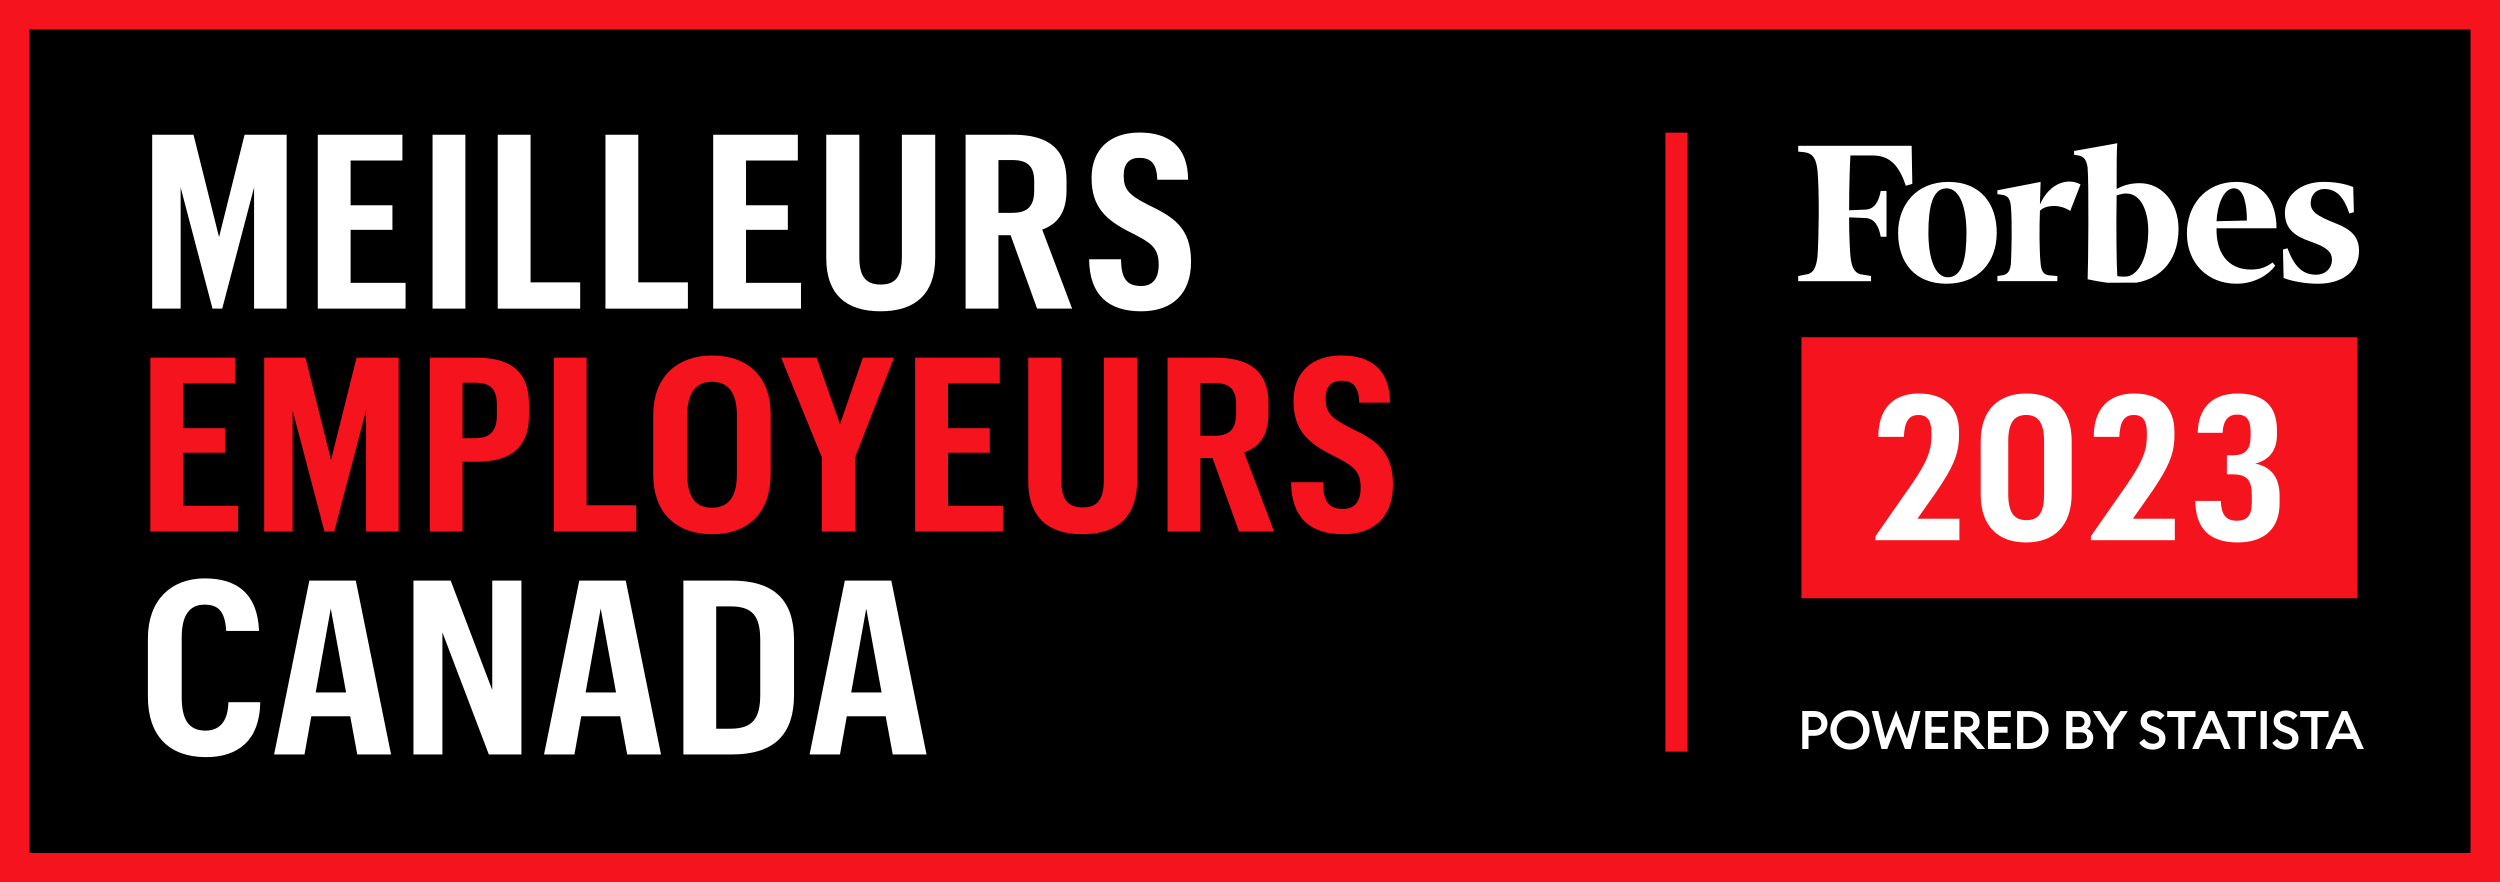
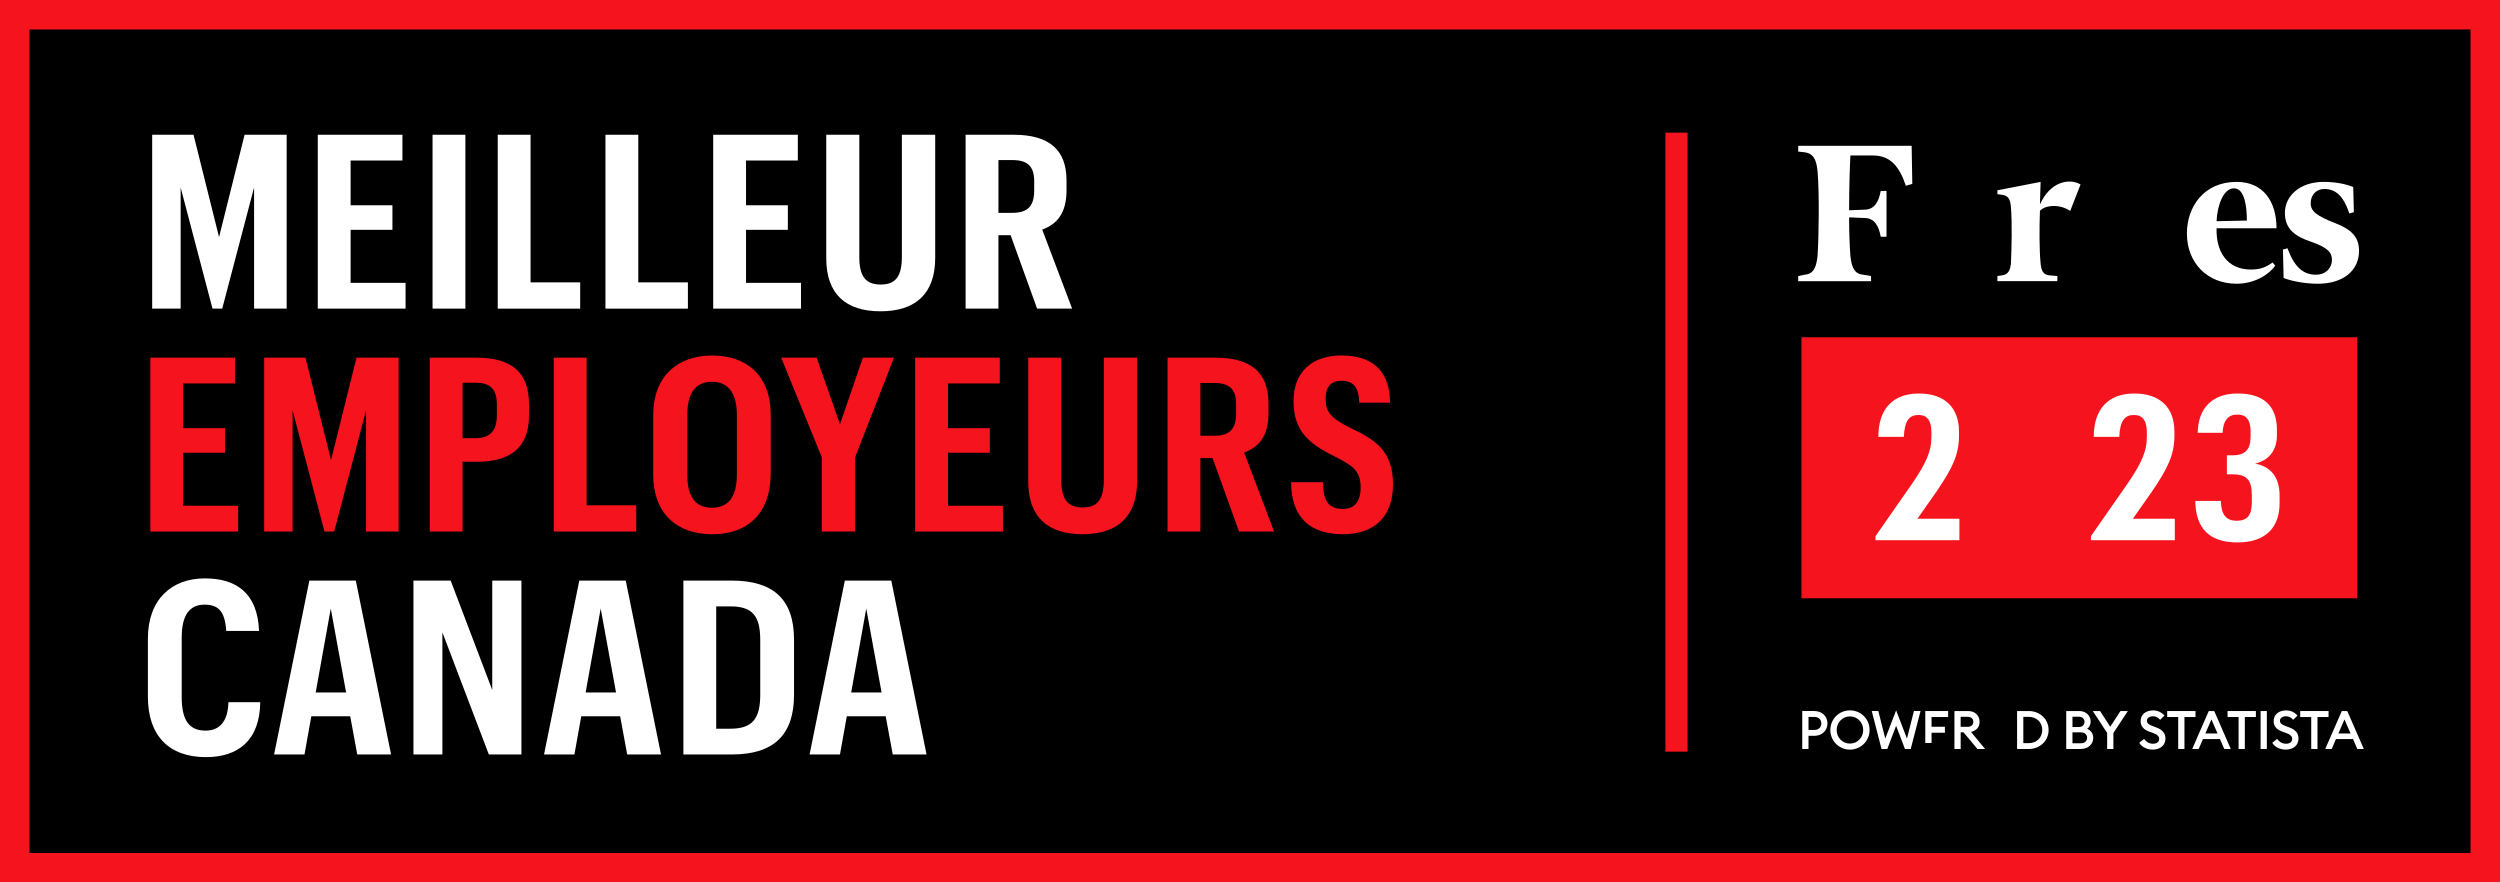
<svg xmlns="http://www.w3.org/2000/svg" id="a" viewBox="0 0 1357 479">
  <rect x="0" y="0" width="1357" height="479" fill="#333333" stroke="none" />
  <defs>
    <style>.f{fill:none;}.g,.h{fill:#fff;}.i{fill:#f5141d;}.j{fill:#f5141e;}.h{fill-rule:evenodd;}.k{clip-path:url(#e);}.l{clip-path:url(#d);}.m{clip-path:url(#b);}.n{clip-path:url(#c);}</style>
    <clipPath id="b">
-       <polygon class="f" points="976.06 77.73 1280.47 76.75 1280.47 153.03 976.06 154.02 976.06 77.73" />
-     </clipPath>
+       </clipPath>
    <clipPath id="c">
      <polygon class="f" points="976.06 77.73 1280.47 76.75 1280.47 153.03 976.06 154.02 976.06 77.73" />
    </clipPath>
    <clipPath id="d">
      <polygon class="f" points="976.06 78.72 1280.47 77.73 1280.47 154.02 976.06 155 976.06 78.72" />
    </clipPath>
    <clipPath id="e">
      <polygon class="f" points="976.06 78.72 1280.47 77.73 1280.47 154.02 976.06 155 976.06 78.72" />
    </clipPath>
  </defs>
  <rect x="8" y="8" width="1341" height="463" />
  <path class="j" d="m1341,16v447H16V16h1325m16-16H0v479h1357V0h0Z" />
  <path class="i" d="m81.6,194.14h45.94v13.99h-28.12v24.29h22.7v13.33h-22.7v28.78h29.83v13.99h-47.65v-94.38Z" />
  <path class="i" d="m143.38,194.14h22.44l13.86,55.57,13.86-55.57h22.84v94.38h-17.69v-65.74l-17.29,65.74h-5.28l-17.29-65.74v65.74h-15.44v-94.38h0Z" />
  <path class="i" d="m233.27,194.14h25.21c19.41,0,28.65,8.05,28.65,25.21v6.34c0,17.16-10.03,24.95-28.25,24.95h-7.79v37.89h-17.82v-94.39h0Zm24.81,43.7c7.79,0,11.62-3.83,11.62-12.41v-5.81c0-8.84-3.96-11.88-11.62-11.88h-7v30.1h7Z" />
  <path class="i" d="m300.59,194.14h17.82v80.13h26.93v14.26h-44.75v-94.39Z" />
  <path class="i" d="m354.57,257.64v-32.34c0-20.99,13.2-32.34,31.95-32.34s31.81,10.82,31.81,32.08v32.08c0,21.12-12.14,32.87-31.68,32.87-19.67,0-32.08-11.63-32.08-32.35Zm45.41-.13v-32.34c0-11.48-4.49-17.95-13.46-17.95s-13.46,6.07-13.46,17.95v32.34c0,12.01,4.22,18.08,13.46,18.08s13.46-6.47,13.46-18.08Z" />
  <path class="i" d="m446.05,248.13l-22.04-53.99h19.27l12.67,36.17,12.41-36.17h16.9l-21.12,54.12v40.26h-18.08v-40.39h-.01Z" />
  <path class="i" d="m496.74,194.14h45.94v13.99h-28.12v24.29h22.7v13.33h-22.7v28.78h29.83v13.99h-47.65v-94.38h0Z" />
  <path class="i" d="m617.25,194.14v66.79c0,19.67-10.82,29.04-29.7,29.04s-29.44-9.37-29.44-28.78v-67.06h17.95v66.53c0,10.43,3.56,14.78,11.62,14.78s11.48-4.36,11.48-15.18v-66.13h18.09Z" />
  <path class="i" d="m633.75,194.14h26c19.27,0,28.78,8.05,28.78,24.82v5.28c0,12.67-5.28,18.48-13.2,21.38l16.24,42.9h-19.01l-14.39-39.87h-6.6v39.87h-17.82v-94.38Zm25.34,42.38c8.18,0,11.88-3.43,11.88-12.14v-5.02c0-8.32-3.83-11.48-11.88-11.48h-7.52v28.65h7.52Z" />
  <path class="i" d="m700.81,261.73h17.29c.13,10.69,3.3,14.52,10.96,14.52,6.07,0,9.5-3.83,9.5-11.62,0-9.5-4.62-12.01-14.65-17.16-14.26-7-21.78-14.26-21.78-29.83s9.9-24.69,26-24.69,26.27,7.66,26.4,25.61h-16.76c-.13-9.37-4.09-11.88-9.64-11.88s-8.58,3.17-8.58,9.64c0,7.52,2.9,10.56,12.94,15.71,13.86,6.6,23.63,12.41,23.63,31.02,0,17.56-10.3,26.93-27.06,26.93-17.69,0-28.12-8.71-28.25-28.25Z" />
  <path class="g" d="m80.28,378.24v-31.68c0-21.12,12.8-32.61,30.89-32.61,16.63,0,28.64,7.53,29.44,28.51h-17.82c-.66-10.56-4.22-14.26-11.75-14.26-8.18,0-12.41,5.68-12.41,17.95v32.21c0,12.14,3.7,18.22,12.94,18.22,7,0,12.14-4.22,12.41-15.44h17.29c-.26,20.99-12.28,29.83-29.44,29.83-20.2.01-31.55-11.74-31.55-32.73Z" />
  <path class="g" d="m190.1,388.8h-21.12l-3.7,20.72h-16.5l19.14-94.38h25.21l19.14,94.38h-18.35l-3.82-20.72Zm-18.74-12.93h16.5l-8.32-45.54-8.18,45.54Z" />
  <path class="g" d="m224.42,315.14h20.2l22.57,59.4v-59.4h15.84v94.38h-17.69l-25.21-66.27v66.27h-15.71v-94.38Z" />
  <path class="g" d="m336.62,388.8h-21.12l-3.7,20.72h-16.5l19.14-94.38h25.21l19.14,94.38h-18.35l-3.82-20.72Zm-18.74-12.93h16.5l-8.32-45.54-8.18,45.54Z" />
  <path class="g" d="m397.08,315.14c22.44,0,33.92,9.9,33.92,32.08v29.96c0,21.78-11.09,32.34-33.66,32.34h-26.4v-94.38h26.14Zm-8.32,14v66.4h7.66c12.01,0,16.24-5.41,16.24-18.48v-29.57c0-13.07-4.09-18.35-16.24-18.35h-7.66Z" />
  <path class="g" d="m480.76,388.8h-21.12l-3.7,20.72h-16.5l19.14-94.38h25.21l19.14,94.38h-18.35l-3.82-20.72Zm-18.74-12.93h16.5l-8.32-45.54-8.18,45.54Z" />
  <path class="g" d="m82.6,73.14h22.44l13.86,55.57,13.86-55.57h22.84v94.38h-17.69v-65.74l-17.29,65.74h-5.28l-17.29-65.74v65.74h-15.45v-94.38Z" />
  <path class="g" d="m172.49,73.14h45.94v13.99h-28.12v24.29h22.7v13.33h-22.7v28.78h29.83v13.99h-47.65v-94.38h0Z" />
  <path class="g" d="m234.79,73.14h17.82v94.38h-17.82v-94.38h0Z" />
  <path class="g" d="m270.17,73.14h17.82v80.13h26.93v14.26h-44.75v-94.39Z" />
  <path class="g" d="m328.64,73.14h17.82v80.13h26.93v14.26h-44.75v-94.39Z" />
  <path class="g" d="m387.12,73.14h45.94v13.99h-28.12v24.29h22.7v13.33h-22.7v28.78h29.83v13.99h-47.65v-94.38Z" />
  <path class="g" d="m507.63,73.14v66.79c0,19.67-10.82,29.04-29.7,29.04s-29.44-9.37-29.44-28.78v-67.05h17.95v66.53c0,10.43,3.56,14.78,11.62,14.78s11.48-4.36,11.48-15.18v-66.13h18.09Z" />
  <path class="g" d="m524.13,73.14h26c19.27,0,28.78,8.05,28.78,24.82v5.28c0,12.67-5.28,18.48-13.2,21.38l16.24,42.9h-19.01l-14.39-39.87h-6.6v39.87h-17.82v-94.38Zm25.35,42.38c8.18,0,11.88-3.43,11.88-12.14v-5.02c0-8.32-3.83-11.48-11.88-11.48h-7.52v28.65h7.52Z" />
-   <path class="g" d="m591.19,140.73h17.29c.13,10.69,3.3,14.52,10.96,14.52,6.07,0,9.5-3.83,9.5-11.62,0-9.5-4.62-12.01-14.65-17.16-14.26-7-21.78-14.26-21.78-29.83s9.9-24.69,26-24.69,26.27,7.66,26.4,25.61h-16.76c-.13-9.37-4.09-11.88-9.64-11.88s-8.58,3.17-8.58,9.64c0,7.52,2.9,10.56,12.94,15.71,13.86,6.6,23.63,12.41,23.63,31.02,0,17.56-10.3,26.93-27.06,26.93-17.69,0-28.12-8.71-28.25-28.25Z" />
  <rect class="i" x="904" y="72" width="12" height="336" />
  <path class="g" d="m991.95,392.68c0,3.8-2.9,6.73-7.14,6.73h-3.16v7.14h-3.39v-20.6h6.56c4.23,0,7.13,2.93,7.13,6.73Zm-3.33,0c0-2-1.42-3.54-3.83-3.54h-3.13v7.08h3.13c2.4,0,3.83-1.54,3.83-3.54Z" />
  <path class="g" d="m1004.16,406.89c-5.92,0-10.65-4.7-10.65-10.65s4.73-10.65,10.65-10.65,10.65,4.7,10.65,10.65-4.76,10.65-10.65,10.65Zm0-3.28c4.06,0,7.19-3.28,7.19-7.37s-3.13-7.37-7.19-7.37-7.22,3.28-7.22,7.37,3.13,7.37,7.22,7.37Z" />
  <path class="g" d="m1029.21,393.95l-4.79,12.59h-3.13l-5.31-20.6h3.57l3.77,14.97,5.89-15.32,5.89,15.32,3.77-14.97h3.6l-5.34,20.6h-3.13l-4.79-12.59Z" />
-   <path class="g" d="m1045.05,385.95h12.39v3.25h-8.99v5.28h7.25v3.25h-7.25v5.57h8.99v3.25h-12.39v-20.6Z" />
+   <path class="g" d="m1045.05,385.95h12.39v3.25h-8.99v5.28h7.25v3.25h-7.25v5.57h8.99h-12.39v-20.6Z" />
  <path class="g" d="m1060.85,385.95h7.43c3.83,0,6.24,2.47,6.24,5.86,0,2.9-1.71,4.79-4.67,5.48l7.66,9.25h-4.18l-7.54-9.05h-1.54v9.05h-3.39v-20.59h0Zm7.02,8.58c2,0,3.25-.96,3.25-2.73s-1.25-2.73-3.25-2.73h-3.63v5.45h3.63Z" />
-   <path class="g" d="m1079.06,385.95h12.39v3.25h-8.99v5.28h7.25v3.25h-7.25v5.57h8.99v3.25h-12.39v-20.6Z" />
  <path class="g" d="m1094.87,385.95h6.32c6.12,0,10.79,4.47,10.79,10.3s-4.67,10.3-10.79,10.3h-6.32v-20.6Zm6.32,17.43c4.41,0,7.34-3.1,7.34-7.14s-2.93-7.14-7.34-7.14h-2.93v14.27h2.93Z" />
  <path class="g" d="m1121.55,385.95h7.11c3.68,0,6.15,2.61,6.15,5.69,0,1.83-.78,3.13-1.92,3.97,1.89.78,3.31,2.35,3.31,4.9,0,3.42-2.73,6.03-6.64,6.03h-8.01v-20.59Zm6.93,8.67c1.86,0,2.99-1.22,2.99-2.79s-1.13-2.79-2.99-2.79h-3.54v5.57h3.54Zm.98,8.82c2.18,0,3.42-1.25,3.42-2.96s-1.22-2.96-3.42-2.96h-4.53v5.92h4.53Z" />
  <path class="g" d="m1143.76,397.84l-7.8-11.89h3.97l5.51,8.53,5.54-8.53h4l-7.83,11.92v8.67h-3.39v-8.7Z" />
  <path class="g" d="m1163.86,401.06c1.07,1.65,2.79,2.64,4.79,2.64s3.34-1.01,3.34-2.55c0-1.45-.96-2.41-2.93-3.13l-2.26-.81c-3.28-1.19-4.87-2.99-4.87-5.8,0-3.6,2.87-5.8,6.7-5.8,2.55,0,4.73,1.02,6.24,2.81l-2.35,2.29c-1.04-1.22-2.32-1.92-3.92-1.92-1.74,0-3.25.9-3.25,2.38s1.02,2.17,3.13,2.96l2.09.78c3.04,1.13,4.87,2.96,4.84,6.03,0,3.6-2.84,5.95-6.88,5.95-3.33,0-6.09-1.51-7.34-3.71l2.67-2.12Z" />
  <path class="g" d="m1182.33,389.2h-5.98v-3.25h15.37v3.25h-6v17.35h-3.39v-17.35Z" />
  <path class="g" d="m1198.92,385.95h2.96l8.99,20.6h-3.54l-2.35-5.4h-9.22l-2.32,5.4h-3.51l8.99-20.6Zm4.76,12.18l-3.31-7.63-3.31,7.63h6.62Z" />
  <path class="g" d="m1215.1,389.2h-5.98v-3.25h15.37v3.25h-6v17.35h-3.39v-17.35Z" />
  <path class="g" d="m1227.05,385.95h3.39v20.6h-3.39v-20.6Z" />
  <path class="g" d="m1236.07,401.06c1.07,1.65,2.79,2.64,4.79,2.64s3.34-1.01,3.34-2.55c0-1.45-.96-2.41-2.93-3.13l-2.26-.81c-3.28-1.19-4.87-2.99-4.87-5.8,0-3.6,2.87-5.8,6.7-5.8,2.55,0,4.73,1.02,6.24,2.81l-2.35,2.29c-1.04-1.22-2.32-1.92-3.92-1.92-1.74,0-3.25.9-3.25,2.38s1.02,2.17,3.13,2.96l2.09.78c3.04,1.13,4.87,2.96,4.84,6.03,0,3.6-2.84,5.95-6.88,5.95-3.33,0-6.09-1.51-7.34-3.71l2.67-2.12Z" />
  <path class="g" d="m1254.54,389.2h-5.98v-3.25h15.37v3.25h-6v17.35h-3.39v-17.35Z" />
  <path class="g" d="m1271.13,385.95h2.96l8.99,20.6h-3.54l-2.35-5.4h-9.22l-2.32,5.4h-3.51l8.99-20.6Zm4.76,12.18l-3.31-7.63-3.31,7.63h6.62Z" />
  <rect class="i" x="977.83" y="183.07" width="301.7" height="141.68" />
  <path class="g" d="m1018.02,291.03l20.02-28.71c7.04-10.45,10.34-16.83,10.34-25.3v-2.2c0-6.6-2.31-9.57-7.04-9.57s-7.59,2.86-7.92,11.88h-13.86c0-15.18,7.92-23.54,22-23.54s21.78,7.7,21.78,20.68v2.31c0,10.34-3.74,17.82-12.21,30.25l-10.34,14.74h22.77v11.66h-45.54v-2.2h0Z" />
-   <path class="g" d="m1075.12,268.37v-28.71c0-17.6,10.12-26.07,24.75-26.07s24.64,8.14,24.64,25.85v28.49c0,17.6-9.68,26.51-24.75,26.51s-24.64-8.69-24.64-26.07Zm34.42-.33v-28.6c0-9.79-3.19-14.19-9.68-14.19s-9.79,4.07-9.79,14.19v28.71c0,10.23,3.3,14.19,9.9,14.19s9.57-4.07,9.57-14.3Z" />
  <path class="g" d="m1134.95,291.03l20.02-28.71c7.04-10.45,10.34-16.83,10.34-25.3v-2.2c0-6.6-2.31-9.57-7.04-9.57s-7.59,2.86-7.92,11.88h-13.86c0-15.18,7.92-23.54,22-23.54s21.78,7.7,21.78,20.68v2.31c0,10.34-3.74,17.82-12.21,30.25l-10.34,14.74h22.77v11.66h-45.54v-2.2Z" />
  <path class="g" d="m1214.59,294.44c-15.29,0-22.77-7.48-22.99-22.55h13.86c.22,7.37,2.75,10.78,8.69,10.78,5.61,0,8.14-2.97,8.14-10.01v-3.85c0-8.25-2.75-11.33-10.34-11.33h-3.19v-10.34h3.19c7.04,0,9.68-3.41,9.68-10.34v-2.53c0-6.49-2.42-9.24-7.26-9.24s-7.7,3.19-7.92,9.9h-13.53c.22-13.42,7.92-21.34,21.67-21.34s21.34,6.38,21.34,19.91v2.53c0,8.58-4.4,13.86-11.88,15.62,8.25,1.54,13.31,7.04,13.31,17.38v4.18c0,12.98-7.48,21.23-22.77,21.23Z" />
  <g class="m">
    <path class="h" d="m1153.47,150.16c-1.4,0-3.15,0-4.2-.34-.35-4.9-.7-25.54-.35-43.74,2.1-.7,3.5-1.05,5.25-1.05,7.69,0,11.9,9.1,11.9,20.29-.01,14-5.26,24.84-12.6,24.84h0Zm8.04-50.73c-4.9,0-8.75,1.05-12.6,3.15,0-11.2,0-21.34.35-24.84l-23.44,4.2v2.1l2.45.35c3.15.7,4.2,2.45,4.9,6.65.7,8.4.35,53.18,0,60.54,6.3,1.4,12.95,2.45,19.6,2.45,18.55,0,29.74-11.55,29.74-29.74-.01-14.36-9.1-24.86-21-24.86h0Z" />
  </g>
  <g class="n">
    <path class="h" d="m1037.64,79.14h-61.58v3.15l3.5.35c4.55.7,6.3,3.5,7,10.15,1.05,12.6.7,35.34,0,46.19-.7,6.65-2.45,9.79-7,10.14l-3.5.71v2.79h39.54v-2.79l-4.2-.71c-4.55-.35-6.3-3.49-7-10.14-.35-4.55-.7-11.9-.7-21l8.4.35c5.25,0,7.69,4.2,8.75,10.15h3.15v-24.84h-3.15c-1.05,5.95-3.5,10.15-8.75,10.15l-8.4.35c0-11.9.35-23.09.7-29.74h12.25c9.45,0,14.35,5.95,17.85,16.44l3.5-1.05-.36-20.65h0Z" />
  </g>
-   <path class="h" d="m1056.54,102.23c-7.7,0-9.8,10.5-9.8,24.14s3.5,24.14,10.5,24.14c8.05,0,10.15-10.5,10.15-24.14s-3.5-24.14-10.85-24.14h0Zm1.05-3.5c17.5,0,26.24,11.9,26.24,27.64s-9.8,27.64-27.29,27.64-26.24-11.9-26.24-27.64c0-15.05,9.79-27.64,27.29-27.64h0Z" />
  <g class="l">
    <path class="h" d="m1203.15,120.07l16.45-.35c0-7-1.05-17.5-6.99-17.5-5.96.01-9.11,9.8-9.46,17.85h0Zm-16.1,6.65c0-14.34,9.1-27.99,26.94-27.99,14.7,0,21.7,10.85,21.7,25.19h-32.54c-.35,12.94,5.95,22.39,18.55,22.39,5.6,0,8.4-1.4,11.89-3.85l1.4,1.75c-3.5,4.9-11.19,9.8-20.99,9.8-15.75.01-26.95-11.19-26.95-27.29h0Z" />
  </g>
  <g class="k">
    <path class="h" d="m1277.33,101.53c-4.2-1.75-9.8-2.8-16.09-2.8-12.95,0-21,7.7-21,16.79s5.95,12.95,14.35,15.75c8.75,3.14,11.2,5.6,11.2,9.79s-3.15,8.05-8.75,8.05c-6.65,0-11.55-3.85-15.4-14.34l-2.45.7.35,15.4c4.2,1.75,11.89,3.15,18.55,3.15,13.64,0,22.39-7,22.39-17.85,0-7.35-3.85-11.55-12.95-15.05-9.8-3.85-13.29-6.29-13.29-10.84s3.15-7.7,7.34-7.7c6.3,0,10.5,3.85,13.65,13.29l2.45-.69-.35-13.65h0Z" />
  </g>
  <path class="h" d="m1129.32,100.13c-5.95-3.5-16.44-1.75-22.04,10.85l.35-12.24-23.44,4.55v2.1l2.45.35c3.15.35,4.55,2.1,4.9,6.65.7,8.4.35,23.09,0,30.44-.35,4.2-1.75,6.29-4.9,6.65l-2.45.35v2.79h32.54v-2.79l-4.2-.35c-3.5-.35-4.55-2.45-4.9-6.65-.7-6.65-.7-19.94-.35-28.34,1.75-2.45,9.44-4.55,16.44,0l5.6-14.36h0Z" />
</svg>